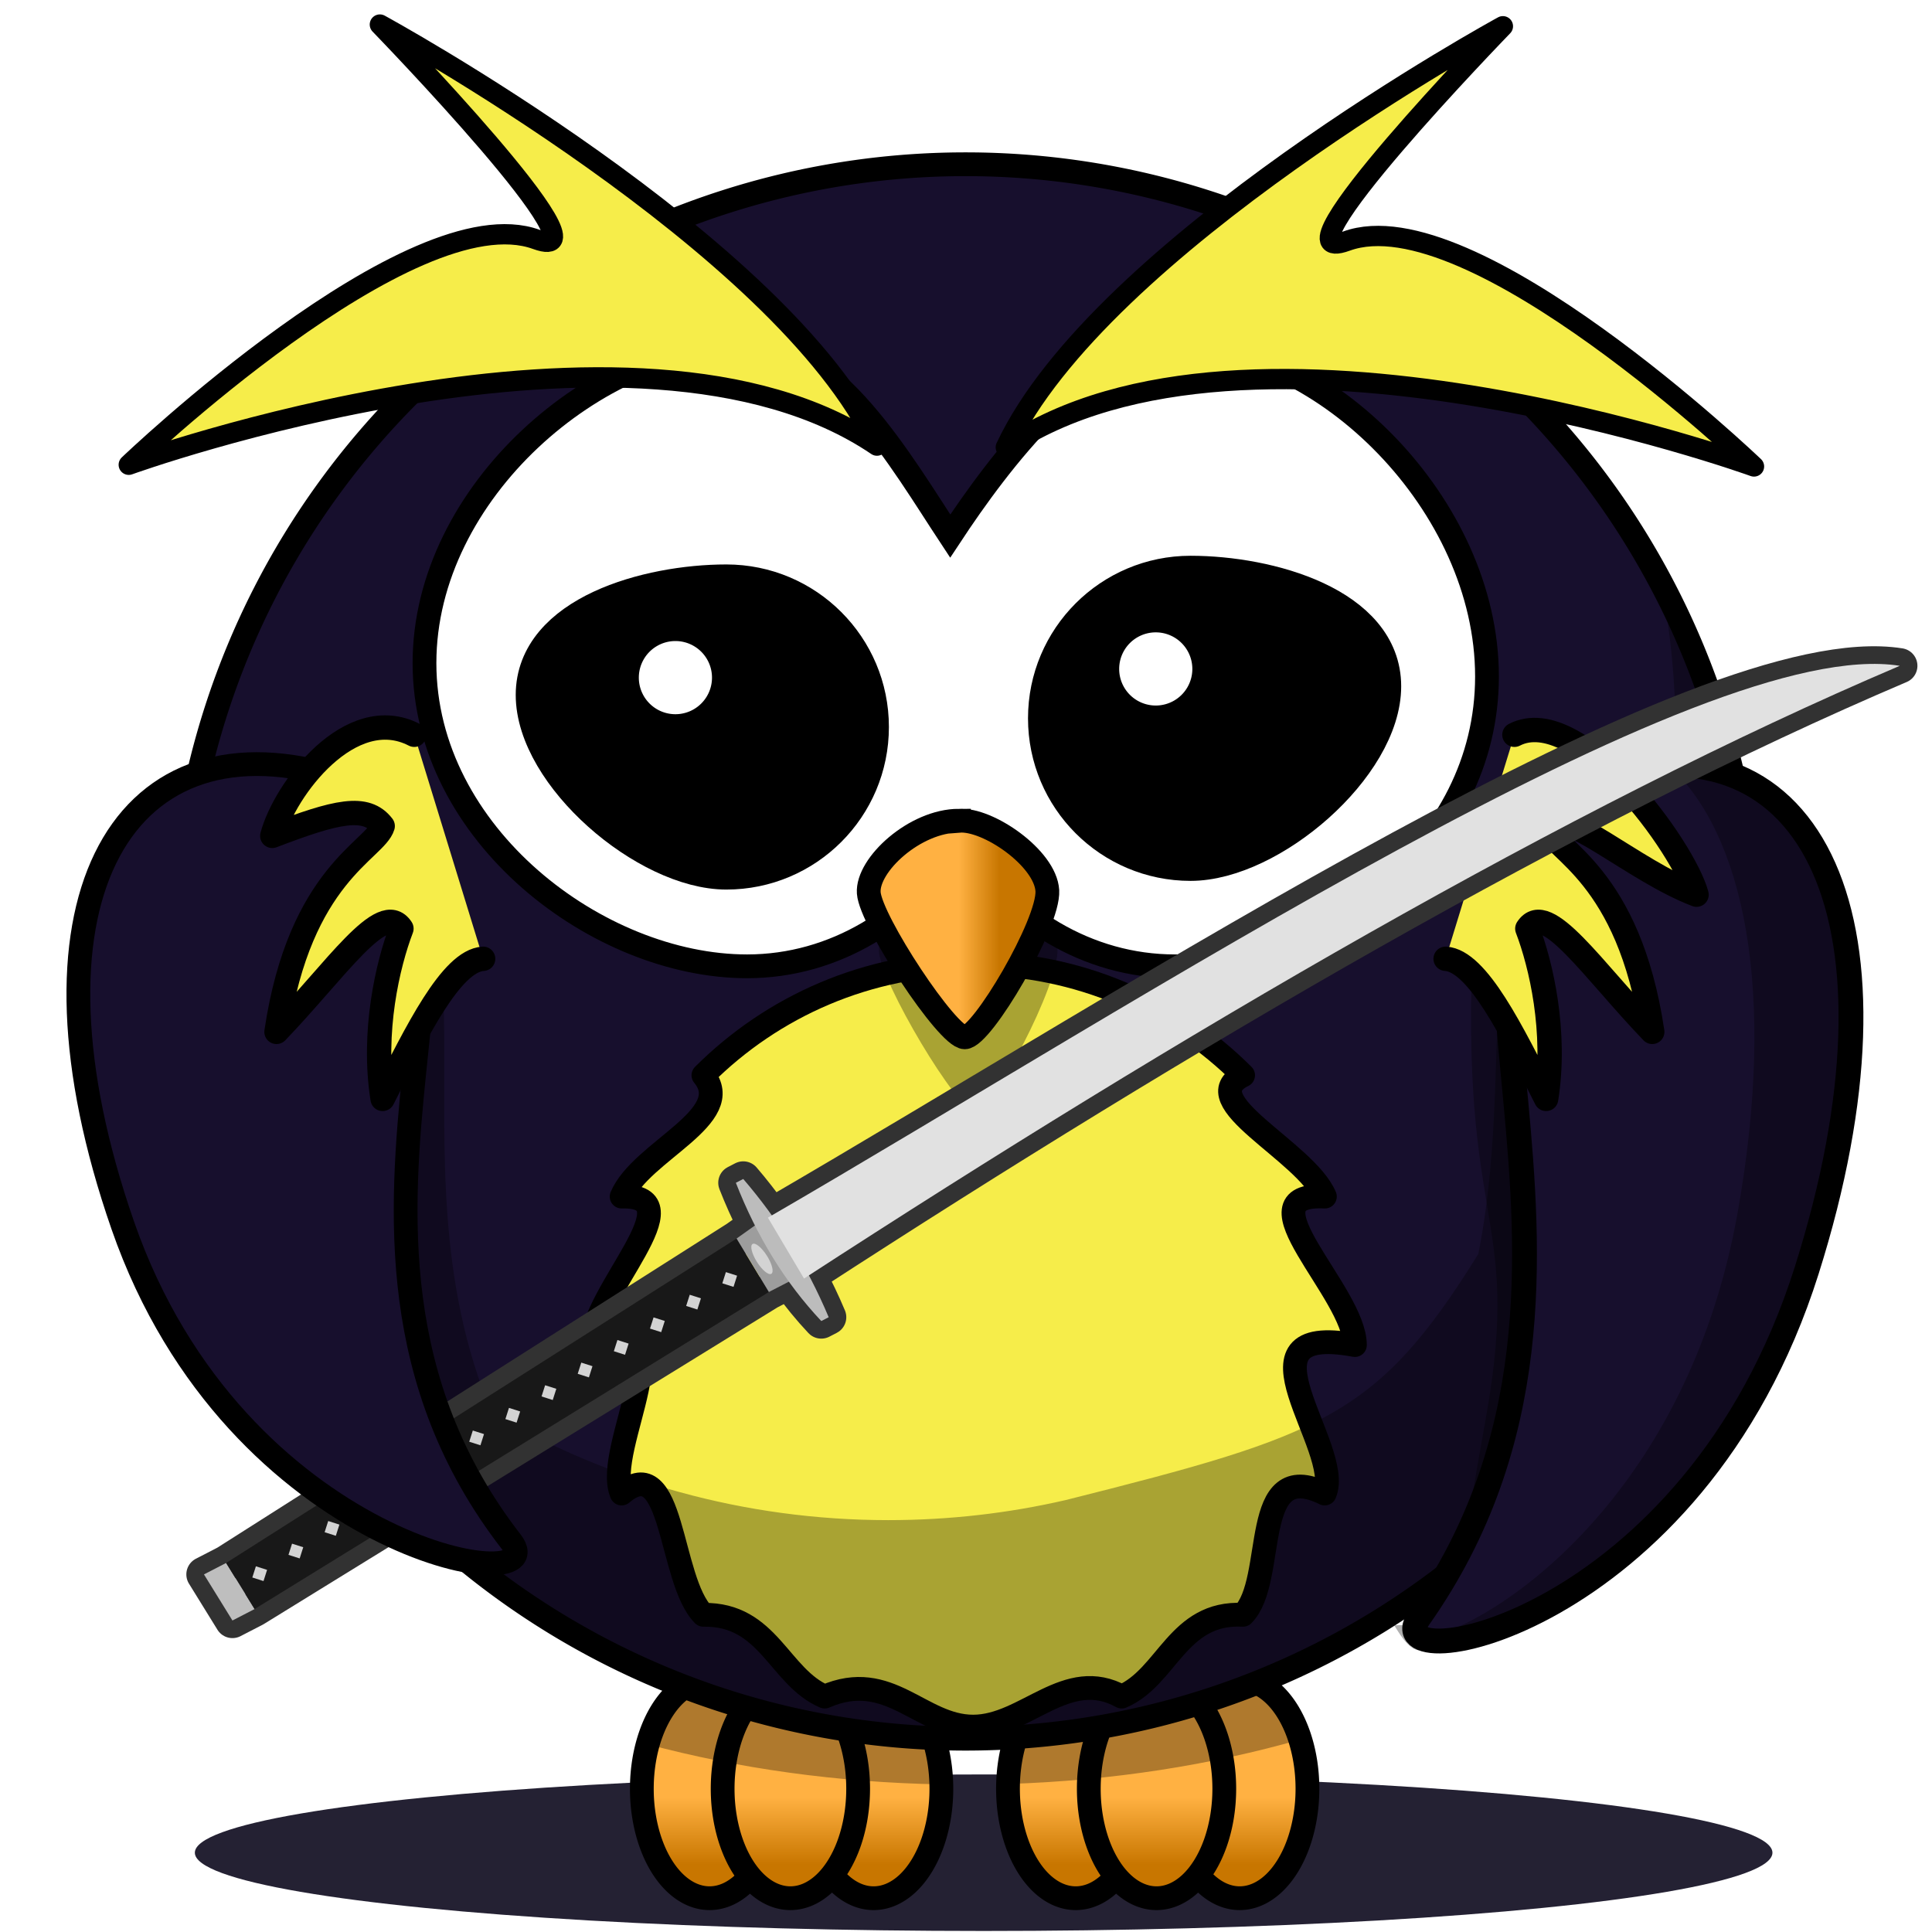
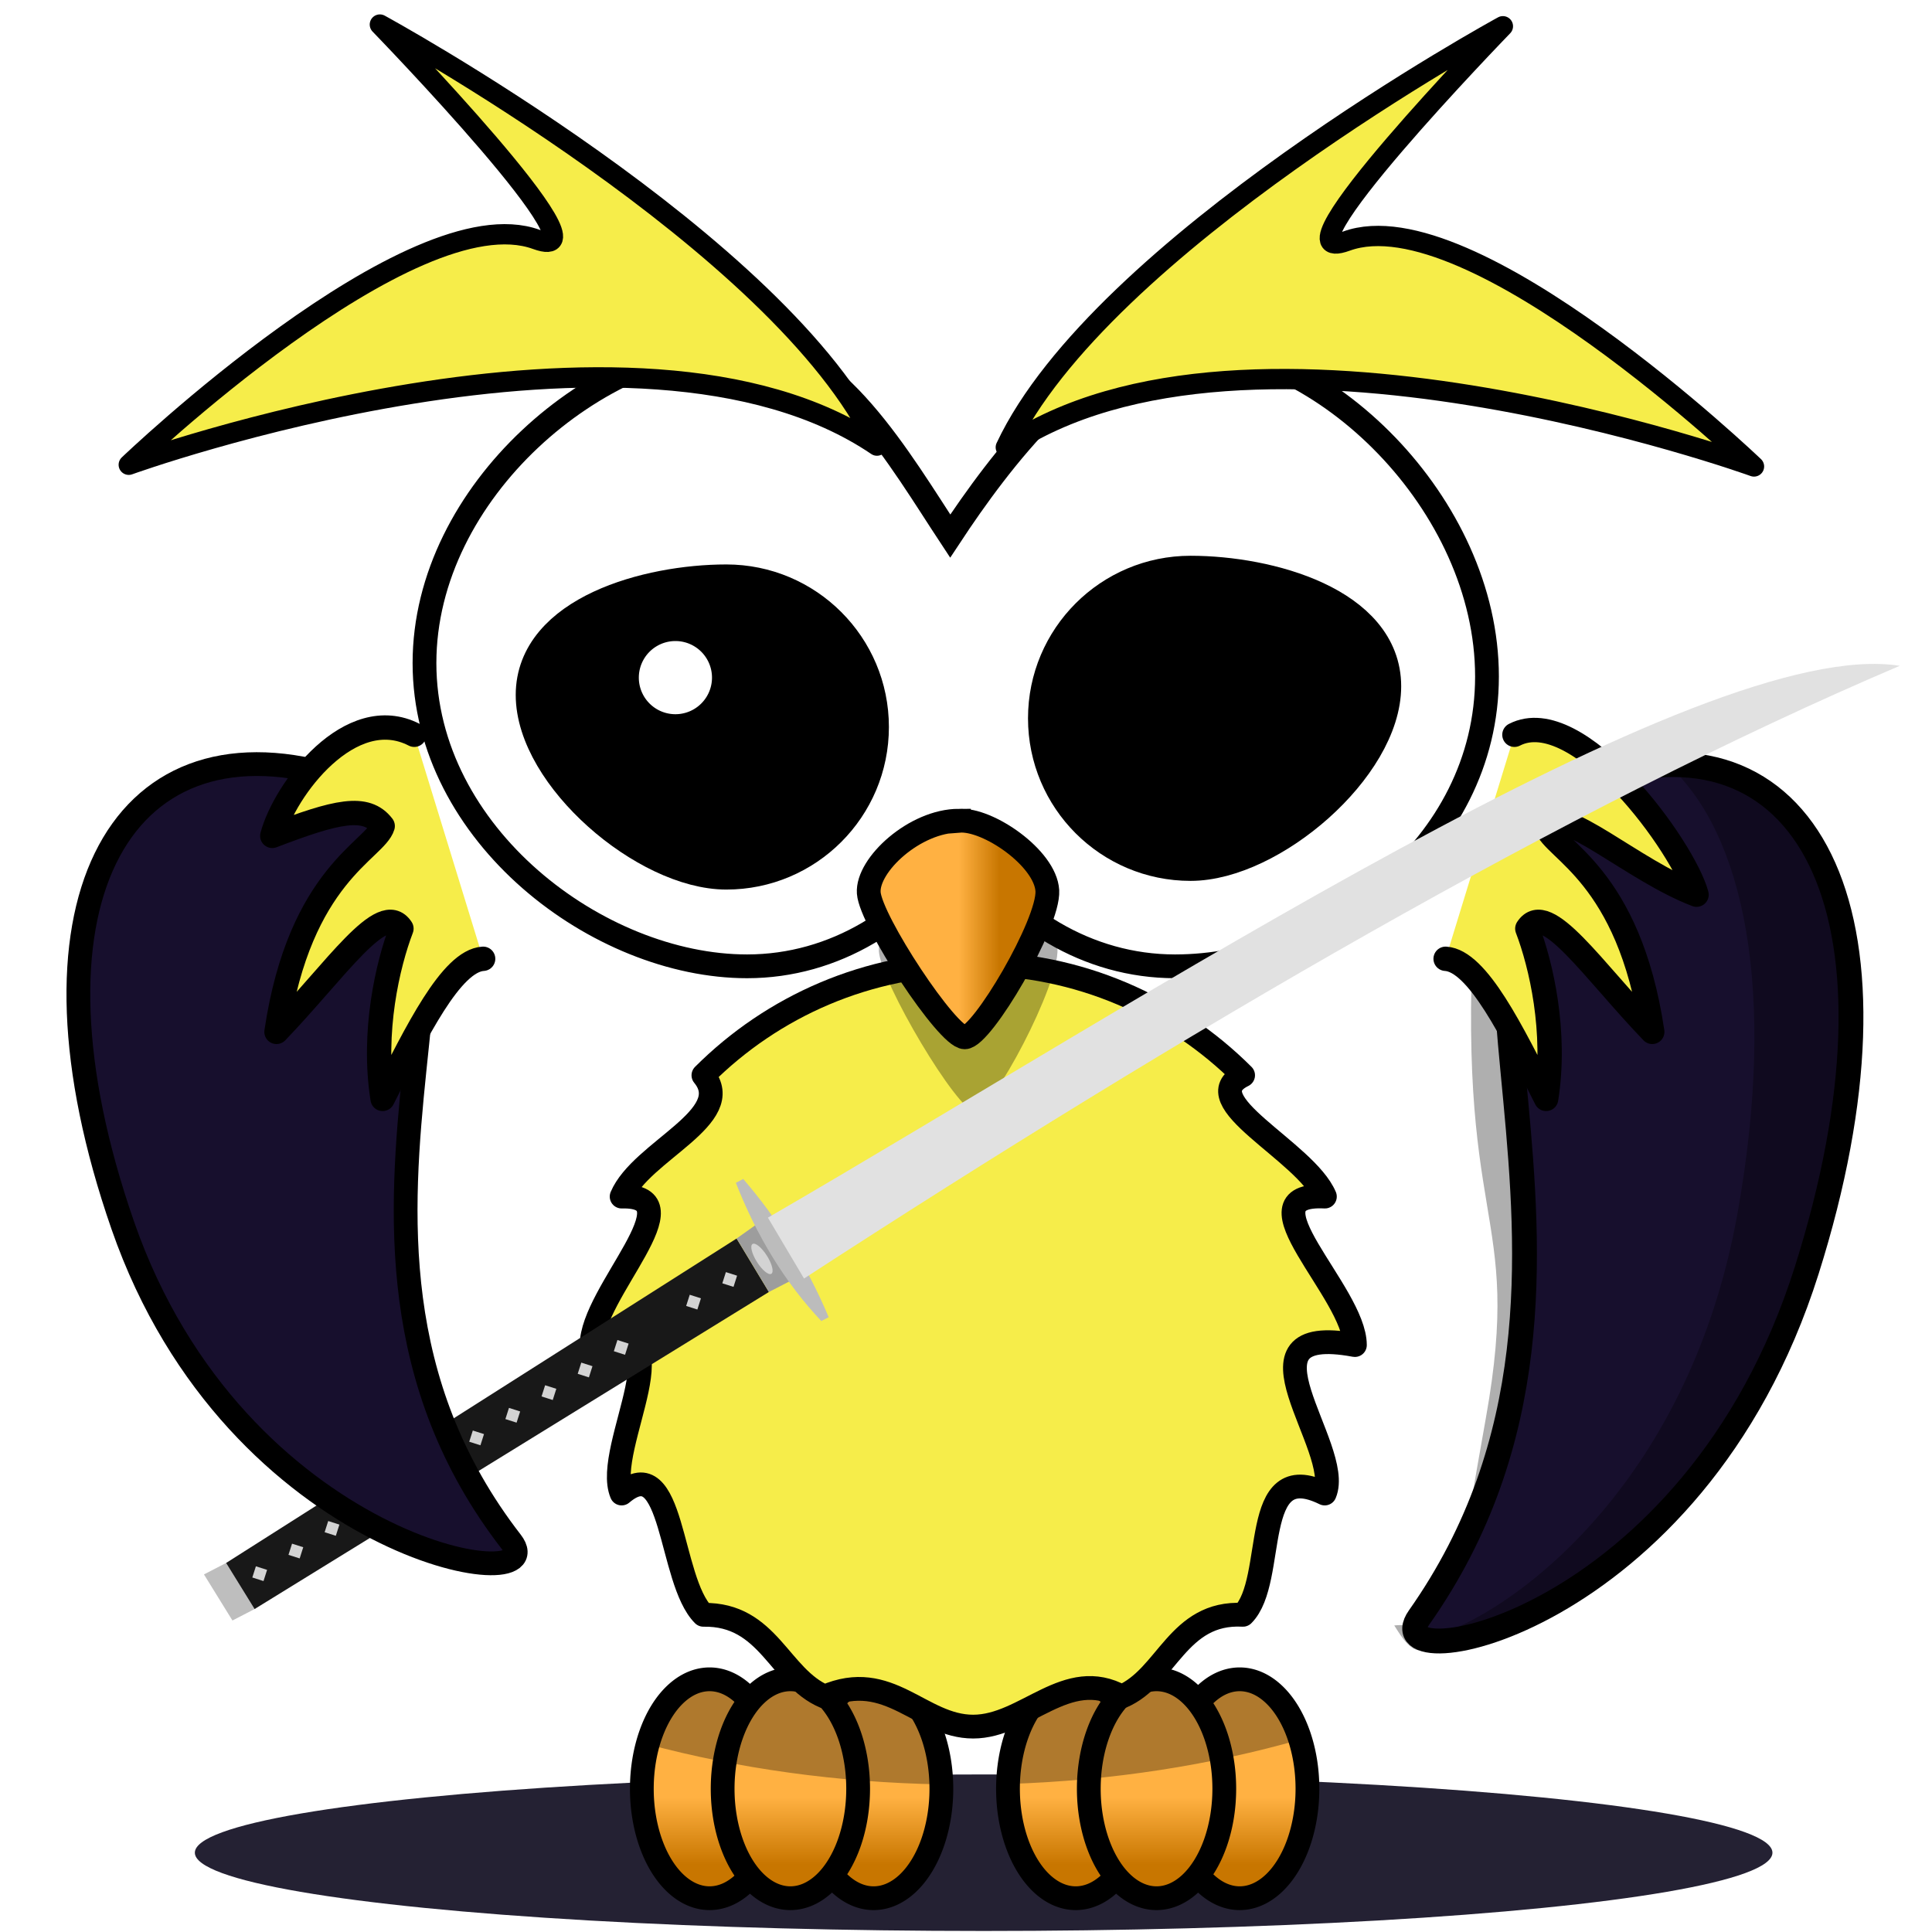
<svg xmlns="http://www.w3.org/2000/svg" xmlns:ns1="http://www.inkscape.org/namespaces/inkscape" xmlns:ns2="http://sodipodi.sourceforge.net/DTD/sodipodi-0.dtd" xmlns:xlink="http://www.w3.org/1999/xlink" width="90" height="90" viewBox="0 0 23.813 23.812" version="1.1" id="svg8" ns1:version="0.92.1 r15371" ns2:docname="kung fu owlie.svg">
  <defs id="defs2">
    <linearGradient id="linearGradient6390" y2="362.28" xlink:href="#linearGradient4098" gradientUnits="userSpaceOnUse" x2="219.61" gradientTransform="matrix(0.104,0,0,0.1,-10.737,259.939)" y1="354.02" x1="219.61" ns1:collect="always" />
    <linearGradient id="linearGradient4098">
      <stop id="stop4100" style="stop-color:rgb(255, 177, 66)" offset="0" />
      <stop id="stop4104" style="stop-color:rgb(200, 118, 0)" offset="1" />
    </linearGradient>
    <linearGradient id="linearGradient6392" y2="362.28" xlink:href="#linearGradient4098" gradientUnits="userSpaceOnUse" x2="238.98" gradientTransform="matrix(0.104,0,0,0.1,-12.759,259.939)" y1="354.02" x1="238.98" ns1:collect="always" />
    <linearGradient id="linearGradient6394" y2="362.28" xlink:href="#linearGradient4098" gradientUnits="userSpaceOnUse" x2="229.44" gradientTransform="matrix(0.104,0,0,0.1,-11.763,259.939)" y1="354.02" x1="229.44" ns1:collect="always" />
    <linearGradient id="linearGradient6396" y2="362.28" xlink:href="#linearGradient4098" gradientUnits="userSpaceOnUse" x2="176.39" gradientTransform="matrix(0.104,0,0,0.1,-6.225,259.939)" y1="354.02" x1="176.39" ns1:collect="always" />
    <linearGradient id="linearGradient6398" y2="362.28" xlink:href="#linearGradient4098" gradientUnits="userSpaceOnUse" x2="195.75" gradientTransform="matrix(0.104,0,0,0.1,-8.246,259.939)" y1="354.02" x1="195.75" ns1:collect="always" />
    <linearGradient id="linearGradient6401" y2="362.28" xlink:href="#linearGradient4098" gradientUnits="userSpaceOnUse" x2="186.21" gradientTransform="matrix(0.104,0,0,0.1,-7.25,259.939)" y1="354.02" x1="186.21" ns1:collect="always" />
    <linearGradient id="linearGradient6403" y2="537.41" xlink:href="#linearGradient4098" gradientUnits="userSpaceOnUse" x2="359.47" gradientTransform="matrix(0.038,0,0,0.046,-1.338,260.49)" y1="537.41" x1="346.24" ns1:collect="always" />
    <linearGradient id="linearGradient5092-64-2-9-9">
      <stop id="stop5094-4-1-0-7" style="stop-color:#333333" offset="0" />
      <stop id="stop5096-3-5-4-3" style="stop-color:#4d4d4d" offset="1" />
    </linearGradient>
    <filter ns1:collect="always" style="color-interpolation-filters:sRGB" id="filter4846" x="-0.049" width="1.097" y="-0.358" height="1.716">
      <feGaussianBlur ns1:collect="always" stdDeviation="0.301" id="feGaussianBlur4848" />
    </filter>
  </defs>
  <ns2:namedview id="base" pagecolor="#ffffff" bordercolor="#666666" borderopacity="1.0" ns1:pageopacity="0.0" ns1:pageshadow="2" ns1:zoom="4.0147952" ns1:cx="68.141735" ns1:cy="45" ns1:document-units="mm" ns1:current-layer="layer1" showgrid="false" units="px" width="90px" ns1:window-width="1366" ns1:window-height="704" ns1:window-x="0" ns1:window-y="27" ns1:window-maximized="1" />
  <g ns1:label="Capa 1" ns1:groupmode="layer" id="layer1" transform="translate(0,-273.188)">
    <ellipse style="opacity:1;fill:#0d091d;fill-opacity:0.902;stroke:none;stroke-width:0.1;stroke-miterlimit:5.5;stroke-dasharray:none;stroke-dashoffset:0;stroke-opacity:1;filter:url(#filter4846)" id="path4788" cx="11.447" cy="296.136" rx="7.416" ry="1.008" transform="matrix(1.311,0,0,0.957,-2.883,12.621)" />
    <path id="path3226" style="fill:url(#linearGradient6390);stroke:#000000;stroke-width:0.293;stroke-linecap:round;stroke-linejoin:round" d="m 11.603,295.235 a 0.835,1.349 0 0 1 -1.67,0 0.835,1.349 0 1 1 1.67,0 z" ns1:export-ydpi="165" ns1:export-filename="/home/bocian/Pulpit/path31932.png" ns1:connector-curvature="0" ns1:export-xdpi="165" />
    <path id="path3228" style="fill:url(#linearGradient6392);stroke:#000000;stroke-width:0.293;stroke-linecap:round;stroke-linejoin:round" d="m 9.581,295.235 a 0.835,1.349 0 0 1 -1.67,0 0.835,1.349 0 1 1 1.67,0 z" ns1:export-ydpi="165" ns1:export-filename="/home/bocian/Pulpit/path31932.png" ns1:connector-curvature="0" ns1:export-xdpi="165" />
    <path id="path3230" style="fill:url(#linearGradient6394);stroke:#000000;stroke-width:0.293;stroke-linecap:round;stroke-linejoin:round" d="m 10.577,295.235 a 0.835,1.349 0 0 1 -1.67,0 0.835,1.349 0 1 1 1.67,0 z" ns1:export-ydpi="165" ns1:export-filename="/home/bocian/Pulpit/path31932.png" ns1:connector-curvature="0" ns1:export-xdpi="165" />
    <path id="path3224" style="fill:url(#linearGradient6396);stroke:#000000;stroke-width:0.293;stroke-linecap:round;stroke-linejoin:round" d="m 16.115,295.235 a 0.835,1.349 0 0 1 -1.67,0 0.835,1.349 0 1 1 1.67,0 z" ns1:export-ydpi="165" ns1:export-filename="/home/bocian/Pulpit/path31932.png" ns1:connector-curvature="0" ns1:export-xdpi="165" />
    <path id="path3220" style="fill:url(#linearGradient6398);stroke:#000000;stroke-width:0.293;stroke-linecap:round;stroke-linejoin:round" d="m 14.094,295.235 a 0.835,1.349 0 0 1 -1.67,0 0.835,1.349 0 1 1 1.67,0 z" ns1:export-ydpi="165" ns1:export-filename="/home/bocian/Pulpit/path31932.png" ns1:connector-curvature="0" ns1:export-xdpi="165" />
    <path id="path3222" style="fill:url(#linearGradient6401);stroke:#000000;stroke-width:0.293;stroke-linecap:round;stroke-linejoin:round" d="m 15.09,295.235 a 0.835,1.349 0 0 1 -1.67,0 0.835,1.349 0 1 1 1.67,0 z" ns1:export-ydpi="165" ns1:export-filename="/home/bocian/Pulpit/path31932.png" ns1:connector-curvature="0" ns1:export-xdpi="165" />
    <path id="path3250" style="fill:#000000;fill-opacity:0.314;stroke-width:0.099" d="m 8.746,293.885 c -0.34,0 -0.632,0.33 -0.762,0.802 1.112,0.297 2.333,0.471 3.617,0.494 -0.017,-0.72 -0.383,-1.297 -0.833,-1.297 -0.193,0 -0.371,0.107 -0.513,0.286 -0.142,-0.179 -0.319,-0.286 -0.513,-0.286 -0.187,0 -0.359,0.1 -0.498,0.267 -0.139,-0.167 -0.311,-0.267 -0.498,-0.267 z m 4.513,0 c -0.449,0 -0.814,0.574 -0.833,1.291 1.282,-0.041 2.498,-0.233 3.601,-0.548 -0.138,-0.44 -0.419,-0.744 -0.745,-0.744 -0.193,0 -0.371,0.107 -0.513,0.286 -0.142,-0.179 -0.319,-0.286 -0.513,-0.286 -0.187,0 -0.359,0.1 -0.498,0.267 -0.139,-0.167 -0.311,-0.267 -0.498,-0.267 z" ns1:export-ydpi="165" ns1:export-filename="/home/bocian/Pulpit/path31932.png" ns1:connector-curvature="0" ns1:export-xdpi="165" />
-     <path id="path2385" style="fill:#170f2d;fill-opacity:1;stroke:#000000;stroke-width:0.293;stroke-linecap:round;stroke-miterlimit:4.7;stroke-dasharray:none" d="m 21.604,284.915 a 9.703,9.703 0 0 1 -19.406,0 9.703,9.703 0 1 1 19.406,0 z" ns1:export-ydpi="165" ns1:export-filename="/home/bocian/Pulpit/path31932.png" ns1:connector-curvature="0" ns1:export-xdpi="165" />
+     <path id="path2385" style="fill:#170f2d;fill-opacity:1;stroke:#000000;stroke-width:0.293;stroke-linecap:round;stroke-miterlimit:4.7;stroke-dasharray:none" d="m 21.604,284.915 z" ns1:export-ydpi="165" ns1:export-filename="/home/bocian/Pulpit/path31932.png" ns1:connector-curvature="0" ns1:export-xdpi="165" />
    <path id="path3167" style="fill:#f6ed4a;fill-opacity:1;stroke:#000000;stroke-width:0.293;stroke-linecap:round;stroke-linejoin:round" d="m 16.698,289.766 c -1.553,-0.289 -0.132,1.268 -0.37,1.83 -0.941,-0.463 -0.583,1.07 -1.008,1.495 -0.807,-0.043 -0.933,0.77 -1.495,1.008 -0.68,-0.377 -1.181,0.37 -1.83,0.37 -0.649,0 -1.033,-0.718 -1.83,-0.37 -0.563,-0.238 -0.689,-1.022 -1.495,-1.008 -0.426,-0.426 -0.36,-2.046 -1.008,-1.495 -0.238,-0.563 0.861,-2.236 -0.37,-1.83 0,-0.649 1.304,-1.854 0.37,-1.83 0.238,-0.563 1.432,-0.982 1.008,-1.495 0.851,-0.851 2.027,-1.378 3.326,-1.378 1.298,0 2.474,0.527 3.326,1.378 -0.629,0.308 0.77,0.933 1.008,1.495 -1.051,-0.053 0.37,1.181 0.37,1.83 z" ns1:export-ydpi="165" ns1:export-filename="/home/bocian/Pulpit/path31932.png" ns1:connector-curvature="0" ns1:export-xdpi="165" />
-     <path id="path3211" style="fill:#000000;fill-opacity:0.314;fill-rule:evenodd;stroke-width:0.099" d="m 20.474,280.369 c 0.116,0.6 0.178,1.218 0.178,1.852 0,0.219 -0.008,0.435 -0.022,0.65 -0.215,-0.011 -0.444,10e-4 -0.689,0.037 -2.064,0.439 -1.182,3.028 -1.72,5.736 -1.243,2.001 -1.9,2.232 -5.087,3.033 -0.703,0.162 -1.434,0.247 -2.186,0.247 -1.78,0 -3.448,-0.481 -4.883,-1.319 -1.388,-3.249 0.473,-6.779 -1.973,-7.388 -2.702,-0.488 -3.749,2.019 -2.002,5.776 0.965,2.074 2.562,3.093 3.738,3.489 1.662,1.336 3.774,2.135 6.071,2.135 2.693,0 5.131,-1.098 6.89,-2.872 1.023,-0.511 2.16,-1.441 2.95,-2.998 1.478,-2.911 1.195,-5.103 -0.321,-5.71 -0.186,-0.946 -0.508,-1.843 -0.947,-2.668 z" ns1:export-ydpi="165" ns2:nodetypes="csccccsccscscscc" ns1:export-filename="/home/bocian/Pulpit/path31932.png" ns1:connector-curvature="0" ns1:export-xdpi="165" />
    <path id="path2387" style="fill:#ffffff;stroke:#000000;stroke-width:0.293;stroke-linecap:round" d="m 9.208,277.424 c -1.831,0 -3.976,1.818 -3.976,3.936 0,2.118 2.146,3.738 3.976,3.738 1.076,0 2.03,-0.594 2.636,-1.514 0.606,0.92 1.563,1.514 2.639,1.514 1.831,0 3.845,-1.455 3.845,-3.573 0,-2.118 -2.014,-4.101 -3.845,-4.101 -1.076,0 -2.165,1.452 -2.771,2.371 -0.606,-0.919 -1.429,-2.371 -2.505,-2.371 z" ns1:export-ydpi="165" ns1:export-filename="/home/bocian/Pulpit/path31932.png" ns1:connector-curvature="0" ns1:export-xdpi="165" ns2:nodetypes="ssscssscs" />
    <path id="path3407" style="fill:#000000;fill-opacity:0.314;fill-rule:evenodd;stroke-width:0.099" d="m 11.945,283.925 c -0.544,0 -1.136,0.605 -1.112,0.988 0.024,0.382 0.97,1.975 1.183,1.975 0.213,0 1.041,-1.561 1.018,-2.007 -0.024,-0.446 -0.734,-0.988 -1.089,-0.956 z" ns1:export-ydpi="165" ns1:export-filename="/home/bocian/Pulpit/path31932.png" ns1:connector-curvature="0" ns1:export-xdpi="165" />
    <path id="path2391" style="fill:url(#linearGradient6403);fill-rule:evenodd;stroke:#000000;stroke-width:0.293" d="m 11.82,283.303 c -0.544,0 -1.136,0.545 -1.112,0.89 0.024,0.344 0.97,1.78 1.183,1.78 0.213,0 1.041,-1.407 1.018,-1.808 -0.024,-0.402 -0.734,-0.89 -1.089,-0.861 z" ns1:export-ydpi="165" ns1:export-filename="/home/bocian/Pulpit/path31932.png" ns1:connector-curvature="0" ns1:export-xdpi="165" />
    <path id="path3283" style="fill:#f6ed4a;fill-opacity:1;fill-rule:evenodd;stroke:#000000;stroke-width:0.25;stroke-linejoin:round;stroke-miterlimit:4;stroke-dasharray:none" d="m 12.397,278.701 c 1.168,-2.489 6.127,-5.19 6.127,-5.19 0,0 -2.92,3.01 -1.928,2.648 1.536,-0.559 5.023,2.778 5.023,2.778 0,0 -6.239,-2.258 -9.222,-0.236 z" ns1:export-ydpi="165" ns1:export-filename="/home/bocian/Pulpit/path31932.png" ns1:connector-curvature="0" ns1:export-xdpi="165" ns2:nodetypes="cccccc" />
    <path id="path3205" style="fill:#000000;fill-opacity:0.314;fill-rule:evenodd;stroke-width:0.099" d="m 1.057,284.492 c -0.202,0.967 -0.076,2.267 0.456,3.798 1.398,4.025 5.352,4.629 4.789,3.903 -0.241,-0.311 -0.441,-0.626 -0.604,-0.941 -1.111,-0.267 -3.168,-1.429 -4.097,-4.105 -0.345,-0.992 -0.519,-1.886 -0.544,-2.655 z m 4.178,0.372 c -0.052,0.5 -0.109,1.032 -0.134,1.59 0.058,-0.574 0.122,-1.11 0.134,-1.59 z" ns1:export-ydpi="165" ns1:export-filename="/home/bocian/Pulpit/path31932.png" ns1:connector-curvature="0" ns1:export-xdpi="165" />
    <path id="path3200-5" style="fill:#000000;fill-opacity:0.314;fill-rule:evenodd;stroke-width:0.099" d="m 18.183,284.249 c -0.266,4.158 0.603,3.773 0.131,6.417 -0.646,3.621 -0.3,2.473 -1.129,2.556 0.269,0.423 0.587,1.032 1.84,-2.955 0.993,-3.16 0.57,-5.42 -0.758,-6.084 l -0.084,0.066 z" ns1:export-ydpi="165" ns2:nodetypes="cscscc" ns1:export-filename="/home/bocian/Pulpit/path31932.png" ns1:connector-curvature="0" ns1:export-xdpi="165" />
    <path id="path3800" style="fill:#170f2d;fill-opacity:1;fill-rule:evenodd;stroke:#000000;stroke-width:0.306" d="m 19.702,282.765 c -2.813,1.112 0.828,6.05 -2.211,10.359 -0.562,0.796 3.383,0.134 4.778,-4.279 1.356,-4.292 0.066,-6.911 -2.567,-6.08 z" ns1:export-ydpi="165" ns1:export-filename="/home/bocian/Pulpit/path31932.png" ns1:connector-curvature="0" ns1:export-xdpi="165" />
    <path id="path2413" style="fill:#f6ed4a;fill-opacity:1;fill-rule:evenodd;stroke:#000000;stroke-width:0.3;stroke-linecap:round;stroke-linejoin:round;stroke-miterlimit:4;stroke-dasharray:none" d="m 18.666,282.244 c 0.785,-0.405 2.09,1.391 2.245,1.971 -0.792,-0.303 -1.65,-1.114 -1.855,-0.846 0.088,0.296 1.02,0.593 1.309,2.537 -0.728,-0.757 -1.307,-1.633 -1.54,-1.273 0.169,0.442 0.363,1.274 0.232,2.099 -0.419,-0.828 -0.846,-1.703 -1.239,-1.727" ns1:export-ydpi="165" ns1:export-filename="/home/bocian/Pulpit/path31932.png" ns1:connector-curvature="0" ns1:export-xdpi="165" ns2:nodetypes="ccccccc" />
    <path id="path3200" style="fill:#000000;fill-opacity:0.314;fill-rule:evenodd;stroke-width:0.099" d="m 20.624,282.605 c -0.024,-4e-5 -0.049,0.001 -0.073,0.002 0.95,0.846 1.352,2.805 0.866,5.529 -0.646,3.621 -3.14,5.183 -3.969,5.266 0.269,0.423 3.573,-0.526 4.826,-4.513 1.19,-3.786 0.347,-6.281 -1.65,-6.284 z" ns1:export-ydpi="165" ns1:export-filename="/home/bocian/Pulpit/path31932.png" ns1:connector-curvature="0" ns1:export-xdpi="165" />
    <g id="g4567-3-5" transform="matrix(0.179,0,0,0.179,-17.301,210.806)">
      <path ns1:export-xdpi="165" ns1:connector-curvature="0" ns1:export-filename="/home/bocian/Pulpit/path31932.png" ns1:export-ydpi="165" d="m 156.38,398.56 c 0,5.364 -4.348,9.712 -9.712,9.712 -5.364,0 -13.021,-6.554 -13.021,-11.918 0,-5.364 7.657,-7.506 13.021,-7.506 5.364,0 9.712,4.348 9.712,9.712 z" style="fill:#000000;stroke:#000000;stroke-width:2.963;stroke-linecap:round" id="path2411-6-3" ns2:nodetypes="sssss" />
      <path ns1:export-xdpi="165" ns1:connector-curvature="0" ns1:export-filename="/home/bocian/Pulpit/path31932.png" ns1:export-ydpi="165" d="m 145.68,395.16 a 2.519,2.519 0 0 1 -5.038,0 2.519,2.519 0 1 1 5.038,0 z" style="fill:#ffffff" id="path3341-7-5" />
    </g>
    <g transform="matrix(-0.022,0.069,0.069,0.022,7.195,275.766)" id="g51">
-       <path d="m 241,9 -3,3 -79,66 -3.062,2.312 c -1.87,-1.836 -3.84,-3.606 -5.94,-5.312 l -1,1 c 1.37,2.223 2.856,4.378 4.438,6.5 -54.053,48.99 -142.35,120.91 -147.44,154.5 40.012,-46.45 96.05,-96.88 155.25,-145.38 1.811,1.842 3.718,3.639 5.75,5.375 l 1,-1 c -1.399,-2.524 -2.983,-4.945 -4.719,-7.281 l 2.72,-2.714 78,-67 3,-3 -6,-7 z" ns1:connector-curvature="0" style="fill:none;stroke:#323232;stroke-width:6;stroke-linejoin:round" id="path4130" />
      <path d="m 241,9 -3,3 6,7 3,-3 z" ns1:connector-curvature="0" style="fill:#bebebe;fill-rule:evenodd" id="path4070" />
      <path d="m 238,12 6,7 -78,67 -7,-8 z" ns1:connector-curvature="0" style="fill:#181818;fill-rule:evenodd" ns2:nodetypes="ccccc" id="path4072" />
      <path d="m 159,78 -4,3 7,9 4,-4 z" ns1:connector-curvature="0" style="fill:#9d9d9d;fill-rule:evenodd" ns2:nodetypes="ccccc" id="path4074" />
      <path d="m 150,75 -1,1 c 4.698,7.623 10.593,14.673 18,21 l 1,-1 C 163.62,88.1 157.56,81.132 150,75 Z" ns1:connector-curvature="0" style="fill:#bcbcbc;fill-rule:evenodd" ns2:nodetypes="ccccc" id="path4076" />
      <path d="M 154,82 C 100,131 11.11,203.3 6,237 46.182,190.36 102.53,139.69 162,91 Z" ns1:connector-curvature="0" style="fill:#e1e1e1;fill-rule:evenodd" ns2:nodetypes="cccc" id="path4078" />
      <circle r="3" cy="17" cx="162" transform="matrix(0.255,-0.214,0.643,0.766,108.75,104.81)" style="fill:#d3d3d3;fill-rule:evenodd" id="path4089" />
      <rect x="165" y="78" width="2" height="2" style="fill:#d3d3d3;fill-rule:evenodd" id="rect4093" />
      <rect x="237" y="17" width="2" height="2" style="fill:#d3d3d3;fill-rule:evenodd" id="rect4095" />
      <rect x="231.46" y="21.692" width="2" height="2" style="fill:#d3d3d3;fill-rule:evenodd" id="rect4097" />
      <rect x="225.92" y="26.385" width="2" height="2" style="fill:#d3d3d3;fill-rule:evenodd" id="rect4099" />
      <rect x="220.38" y="31.077" width="2" height="2" style="fill:#d3d3d3;fill-rule:evenodd" id="rect4101" />
      <rect x="214.85" y="35.769" width="2" height="2" style="fill:#d3d3d3;fill-rule:evenodd" id="rect4103" />
      <rect x="209.31" y="40.462" width="2" height="2" style="fill:#d3d3d3;fill-rule:evenodd" id="rect4105" />
      <rect x="203.77" y="45.154" width="2" height="2" style="fill:#d3d3d3;fill-rule:evenodd" id="rect4107" />
      <rect x="198.23" y="49.846" width="2" height="2" style="fill:#d3d3d3;fill-rule:evenodd" id="rect4109" />
      <rect x="192.69" y="54.538" width="2" height="2" style="fill:#d3d3d3;fill-rule:evenodd" id="rect4111" />
      <rect x="187.15" y="59.231" width="2" height="2" style="fill:#d3d3d3;fill-rule:evenodd" id="rect4113" />
      <rect x="181.62" y="63.923" width="2" height="2" style="fill:#d3d3d3;fill-rule:evenodd" id="rect4115" />
-       <rect x="176.08" y="68.615" width="2" height="2" style="fill:#d3d3d3;fill-rule:evenodd" id="rect4117" />
      <rect x="170.54" y="73.308" width="2" height="2" style="fill:#d3d3d3;fill-rule:evenodd" id="rect4119" />
    </g>
    <path id="path3169" style="fill:#170f2d;fill-opacity:1;fill-rule:evenodd;stroke:#000000;stroke-width:0.293" d="m 4.086,282.745 c 2.82,1.014 -0.83,5.517 2.216,9.447 0.563,0.726 -3.391,0.123 -4.789,-3.902 -1.36,-3.914 -0.066,-6.302 2.573,-5.545 z" ns1:export-ydpi="165" ns1:export-filename="/home/bocian/Pulpit/path31932.png" ns1:connector-curvature="0" ns1:export-xdpi="165" />
    <path id="path3193" style="fill:#f6ed4a;fill-opacity:1;fill-rule:evenodd;stroke:#000000;stroke-width:0.3;stroke-linecap:round;stroke-linejoin:round;stroke-miterlimit:4;stroke-dasharray:none" d="m 5.106,282.244 c -0.785,-0.405 -1.595,0.667 -1.75,1.246 0.792,-0.303 1.156,-0.389 1.361,-0.121 -0.088,0.296 -1.02,0.593 -1.309,2.537 0.728,-0.757 1.307,-1.633 1.54,-1.273 -0.169,0.442 -0.363,1.274 -0.232,2.099 0.419,-0.828 0.846,-1.703 1.239,-1.727" ns1:export-ydpi="165" ns1:connector-curvature="0" ns1:export-xdpi="165" />
    <g id="g4567-3-5-36" transform="matrix(-0.179,0,0,0.179,40.928,210.699)">
      <path ns1:export-xdpi="165" ns1:connector-curvature="0" ns1:export-filename="/home/bocian/Pulpit/path31932.png" ns1:export-ydpi="165" d="m 156.38,398.56 c 0,5.364 -4.348,9.712 -9.712,9.712 -5.364,0 -13.021,-6.554 -13.021,-11.918 0,-5.364 7.657,-7.506 13.021,-7.506 5.364,0 9.712,4.348 9.712,9.712 z" style="fill:#000000;stroke:#000000;stroke-width:2.963;stroke-linecap:round" id="path2411-6-3-7" ns2:nodetypes="sssss" />
-       <path ns1:export-xdpi="165" ns1:connector-curvature="0" ns1:export-filename="/home/bocian/Pulpit/path31932.png" ns1:export-ydpi="165" d="m 151.584,395.16 a 2.519,2.519 0 0 1 -5.038,0 2.519,2.519 0 1 1 5.038,0 z" style="fill:#ffffff" id="path3341-7-5-5" />
    </g>
    <path id="path3283-3" style="fill:#f6ed4a;fill-opacity:1;fill-rule:evenodd;stroke:#000000;stroke-width:0.25;stroke-linejoin:round;stroke-miterlimit:4;stroke-dasharray:none" d="m 10.809,278.68 c -1.168,-2.489 -6.127,-5.19 -6.127,-5.19 0,0 2.92,3.01 1.928,2.648 -1.536,-0.559 -5.023,2.778 -5.023,2.778 0,0 6.239,-2.258 9.222,-0.236 z" ns1:export-ydpi="165" ns1:export-filename="/home/bocian/Pulpit/path31932.png" ns1:connector-curvature="0" ns1:export-xdpi="165" ns2:nodetypes="cccccc" />
  </g>
</svg>